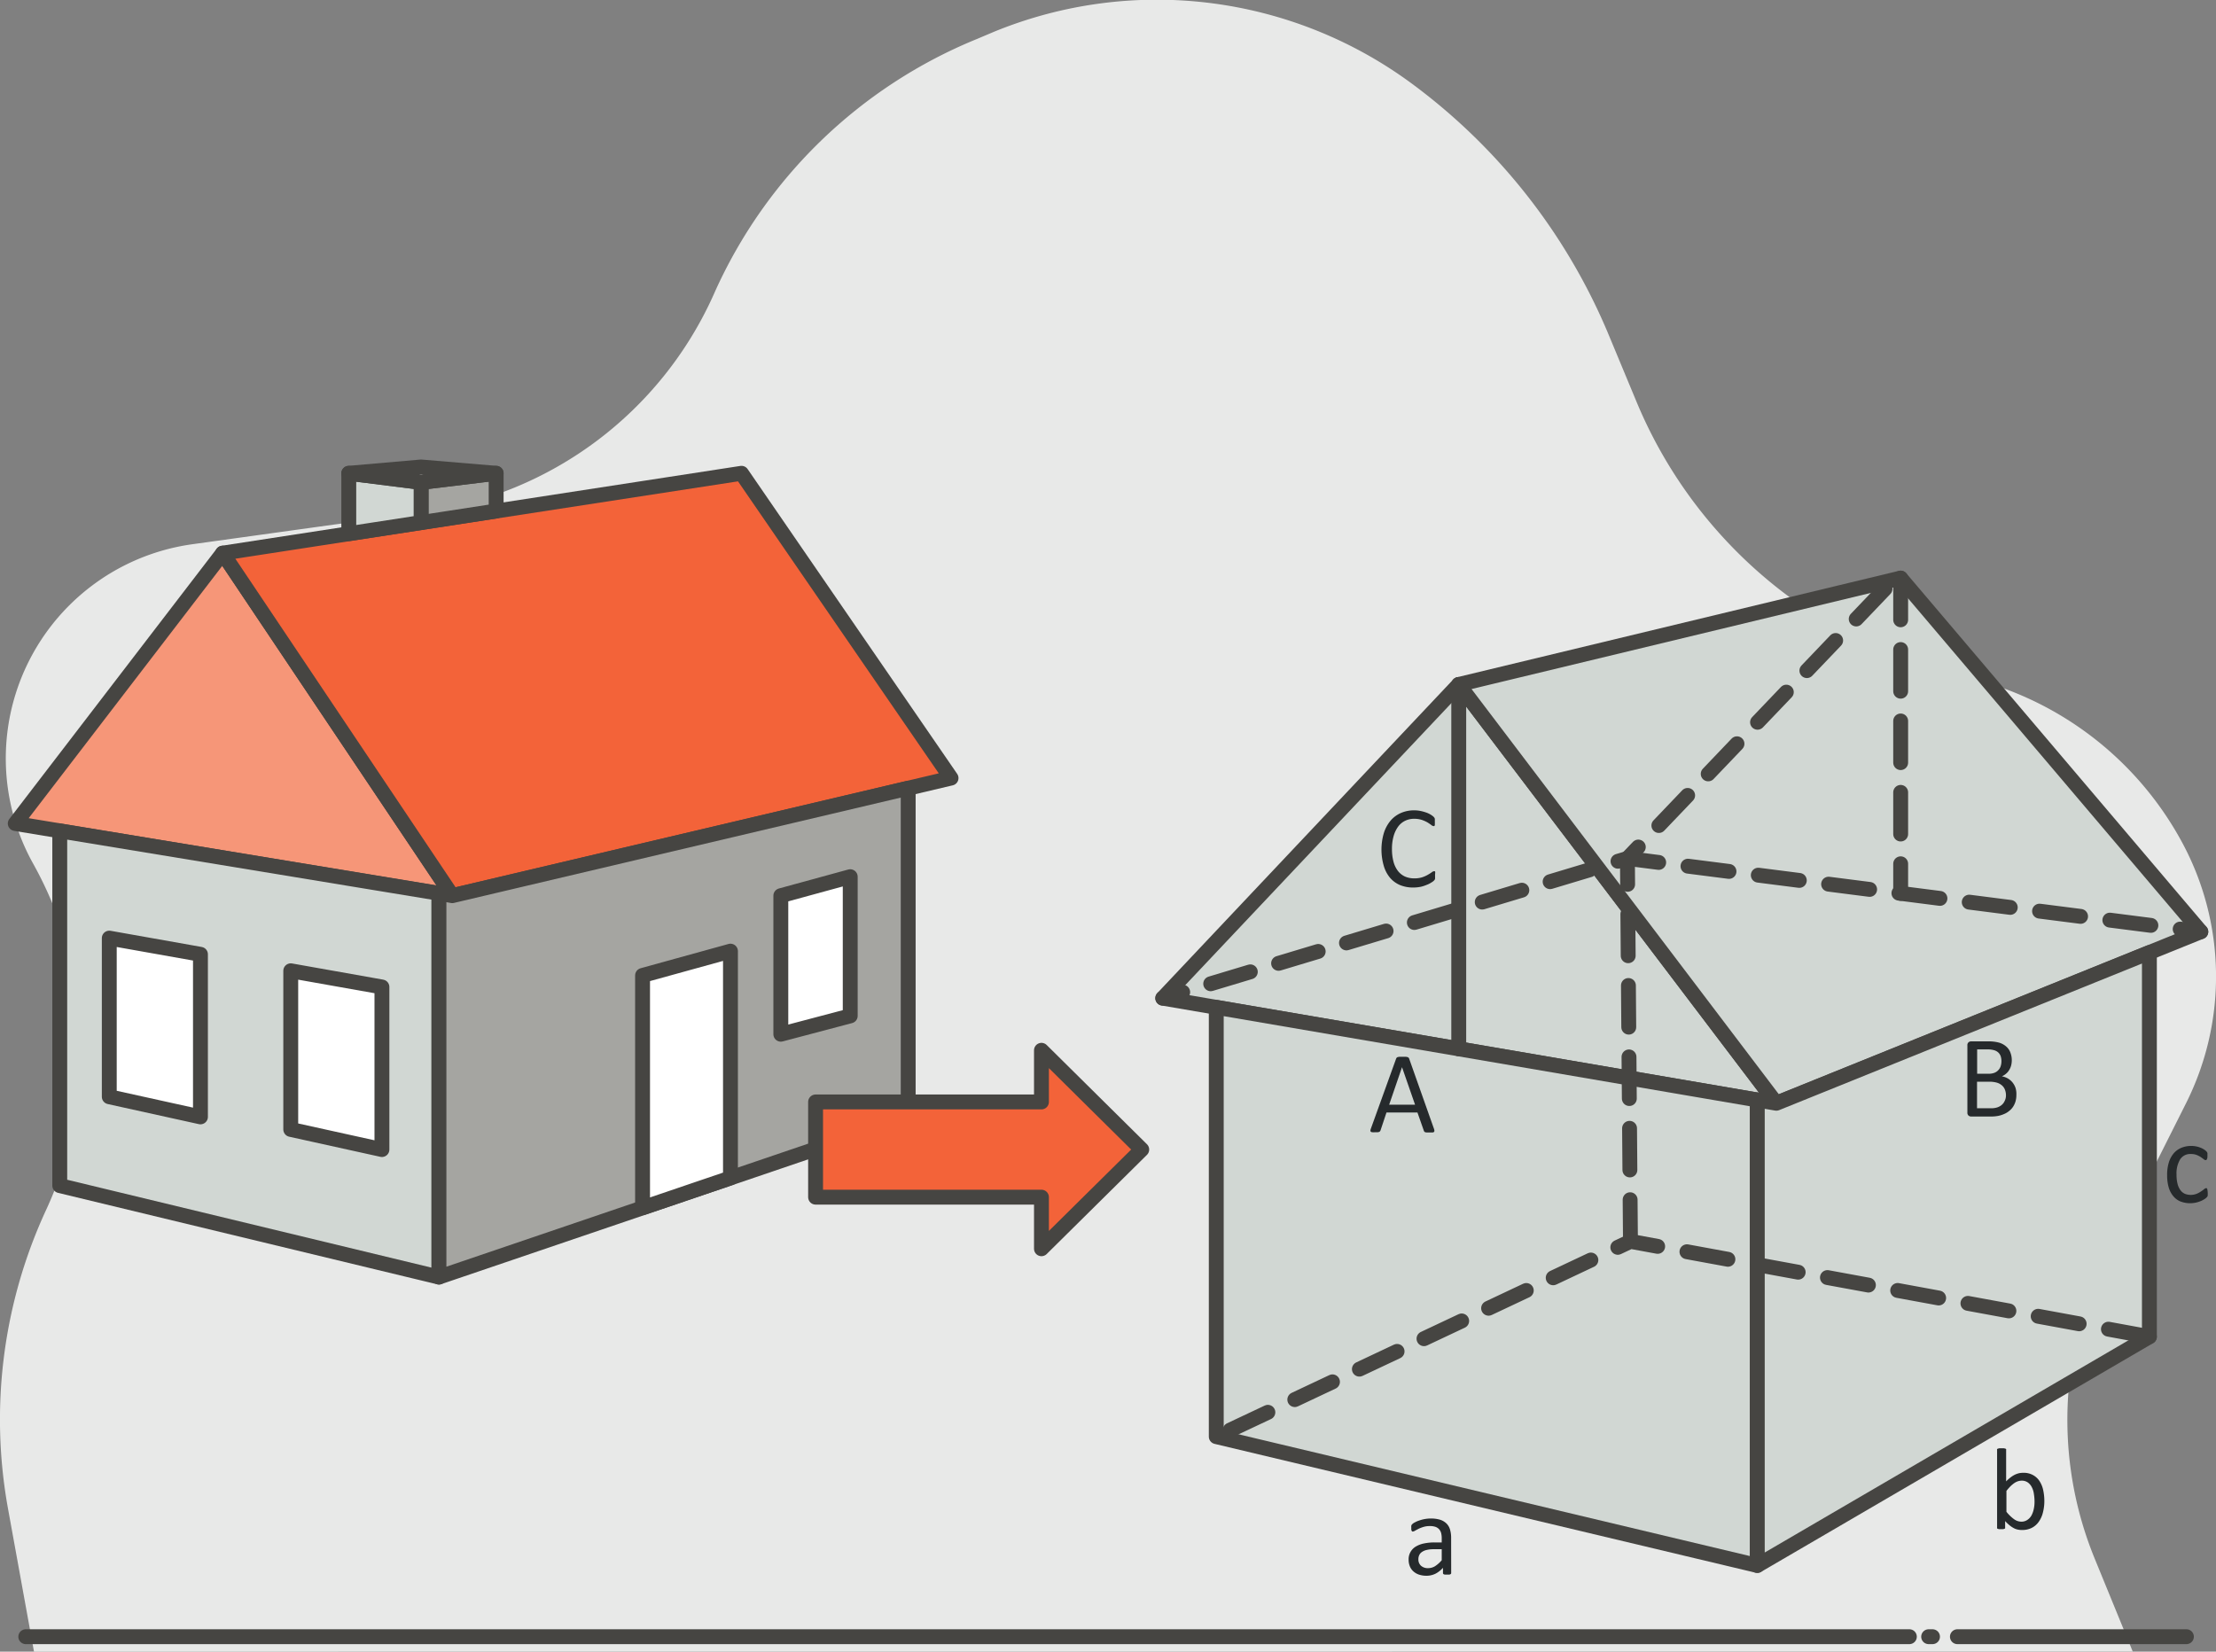
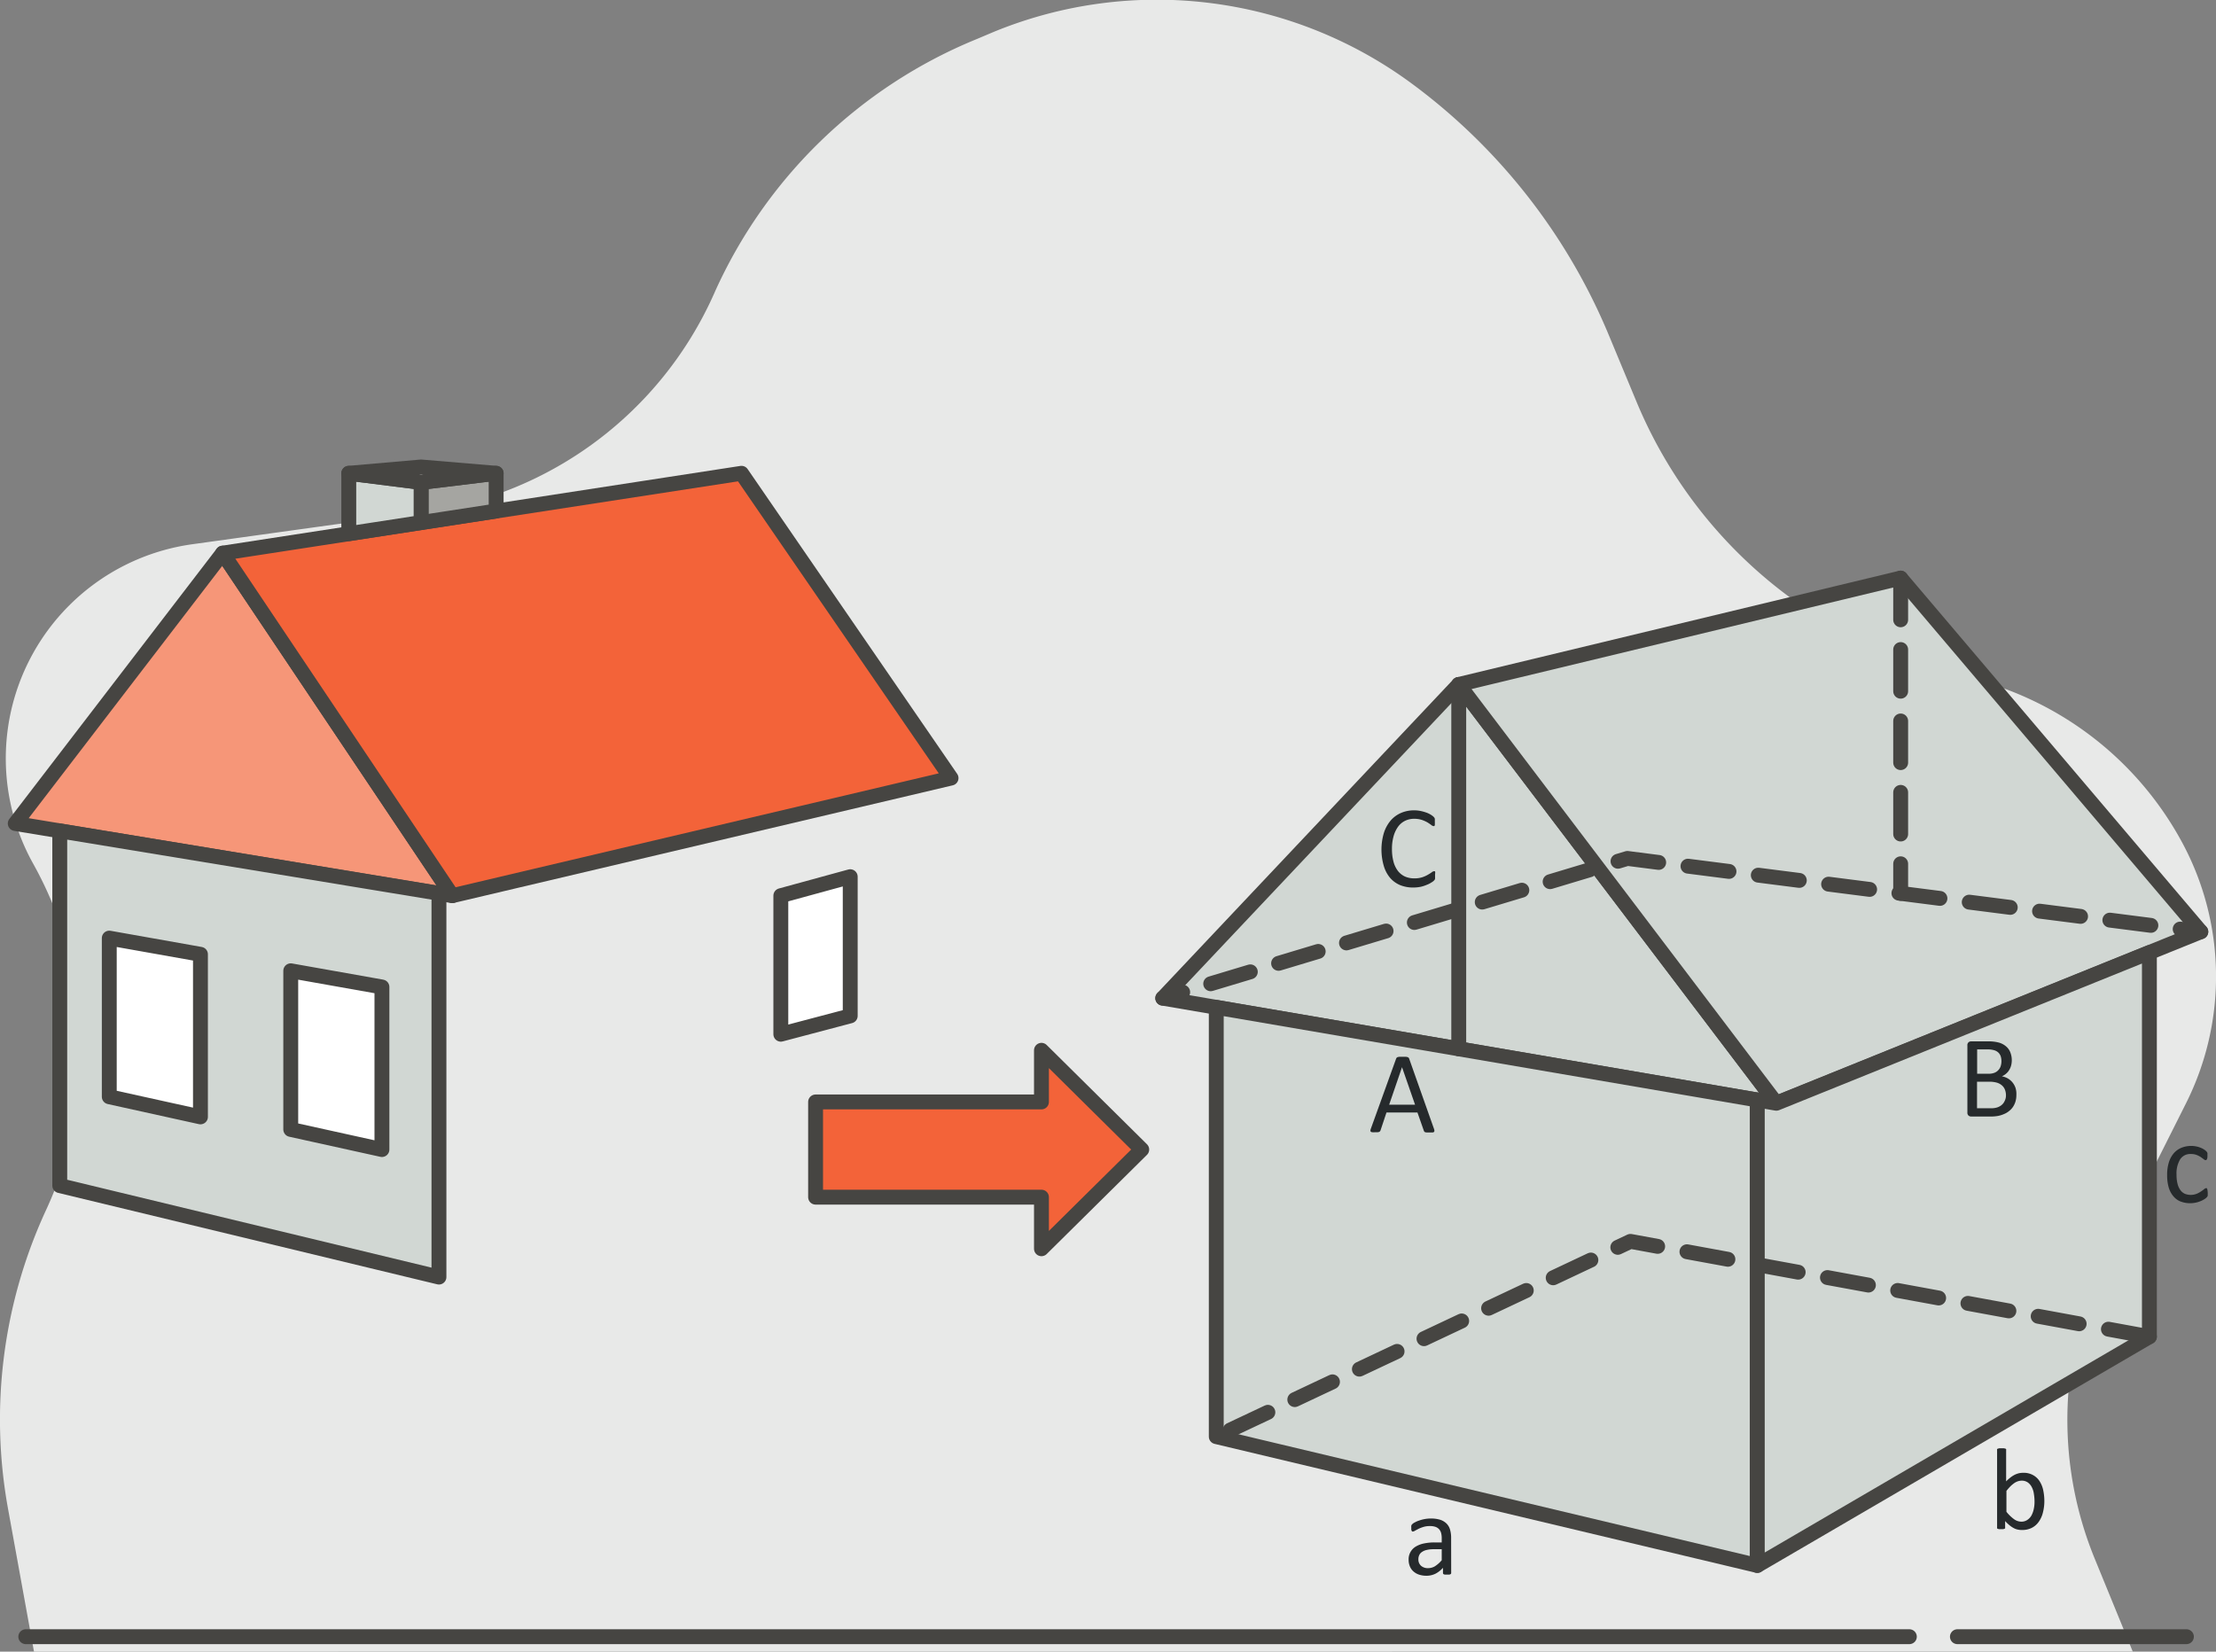
<svg xmlns="http://www.w3.org/2000/svg" viewBox="0 0 372.32 277.54">
  <rect x="0" y="0" width="372.32" height="277.54" fill="#808080" stroke="none" />
  <defs>
    <style>.cls-1{fill:#e8e9e8;}.cls-2{fill:#d1d7d3;}.cls-2,.cls-3,.cls-4,.cls-5,.cls-6,.cls-7,.cls-8,.cls-9{stroke:#464542;stroke-linecap:round;stroke-linejoin:round;stroke-width:2.5px;}.cls-3{fill:#f69678;}.cls-4{fill:#f36339;}.cls-5{fill:#a5a5a1;}.cls-6{fill:#fff;}.cls-7,.cls-8,.cls-9{fill:none;}.cls-8{stroke-dasharray:6.95 4.96;}.cls-9{stroke-dasharray:7 5;}.cls-10{fill:#262a2c;}</style>
  </defs>
  <g id="_2_more_icons" data-name="2 more icons">
    <path class="cls-1" d="M10.15,283.21l-4.36-24A83.86,83.86,0,0,1,12.18,209h0A64.18,64.18,0,0,0,10,150.78h0A36.33,36.33,0,0,1,36.78,97.12l38.83-5.39a62.83,62.83,0,0,0,48.71-36.5l.19-.43a82.41,82.41,0,0,1,44.05-42.57L171.47,11a72.14,72.14,0,0,1,70,8.59h0A100.46,100.46,0,0,1,274.75,62l4.69,11.28a78,78,0,0,0,54.86,46.07h0a55.69,55.69,0,0,1,36.83,28h0a47.44,47.44,0,0,1,.6,43.7l-9.57,19.06h0a61.44,61.44,0,0,0-5.8,57.42l6.41,15.66Z" transform="translate(-4.44 -5.67)" />
    <line class="cls-2" x1="320.8" y1="275.03" x2="4.33" y2="275.03" />
-     <line class="cls-2" x1="324.69" y1="275.03" x2="324.04" y2="275.03" />
    <line class="cls-2" x1="367.35" y1="275.03" x2="328.87" y2="275.03" />
  </g>
  <g id="Layer_3" data-name="Layer 3">
    <polygon class="cls-3" points="37.41 92.95 2.56 138.38 75.99 150.51 37.41 92.95" />
    <polygon class="cls-2" points="10.04 139.62 10.04 199.23 73.75 214.6 73.75 150.11 10.04 139.62" />
    <polygon class="cls-4" points="37.41 92.95 124.58 79.53 159.79 130.75 75.99 150.51 37.41 92.95" />
-     <polygon class="cls-5" points="152.59 132.45 152.59 187.78 73.75 214.6 73.75 150.11 75.99 150.51 152.59 132.45" />
    <polygon class="cls-5" points="70.75 87.81 70.75 81.06 83.36 79.53 83.36 85.87 70.75 87.81" />
    <polygon class="cls-2" points="70.75 81.06 58.6 79.53 58.6 89.68 70.75 87.81 70.75 81.06" />
    <polygon class="cls-5" points="83.36 79.53 70.75 78.47 58.6 79.53 70.75 81.06 83.36 79.53" />
    <polygon class="cls-6" points="18.36 157.64 33.68 160.36 33.68 187.68 18.36 184.3 18.36 157.64" />
    <polygon class="cls-6" points="48.85 163.13 64.17 165.85 64.17 193.17 48.85 189.79 48.85 163.13" />
-     <polygon class="cls-6" points="122.73 197.94 122.73 159.83 107.96 163.91 107.96 202.96 122.73 197.94" />
    <polygon class="cls-6" points="131.19 150.51 142.85 147.32 142.85 170.71 131.19 173.79 131.19 150.51" />
    <polygon class="cls-2" points="245.09 115.02 195.36 167.73 298.45 185.39 245.09 115.02" />
    <polygon class="cls-2" points="245.09 115.02 319.33 97.14 369.77 156.57 298.45 185.39 245.09 115.02" />
    <polygon class="cls-2" points="204.35 169.27 204.35 241.41 295.25 263.06 295.25 184.84 204.35 169.27" />
    <polygon class="cls-2" points="361.13 160.06 361.13 224.62 295.25 263.06 295.25 184.84 298.45 185.39 361.13 160.06" />
    <line class="cls-7" x1="369.77" y1="156.57" x2="366.3" y2="156.12" />
    <polyline class="cls-8" points="361.38 155.5 273.43 144.25 201.09 166.01" />
    <line class="cls-7" x1="198.71" y1="166.72" x2="195.36" y2="167.73" />
    <polyline class="cls-9" points="361.13 224.62 273.94 208.6 204.35 241.41" />
    <line class="cls-2" x1="245.09" y1="176.25" x2="245.09" y2="115.02" />
    <line class="cls-9" x1="319.34" y1="97.15" x2="319.34" y2="150.12" />
    <polygon class="cls-4" points="191.83 193.17 191.83 193.17 191.83 193.17 174.98 176.49 174.98 185.17 137.03 185.17 137.03 201.17 174.98 201.17 174.98 209.84 191.83 193.17 191.83 193.17 191.83 193.17" />
-     <polyline class="cls-9" points="273.94 208.6 273.43 144.25 318.17 97.42" />
    <path class="cls-10" d="M248.26,270a.2.2,0,0,1-.08.17.51.51,0,0,1-.21.09,2,2,0,0,1-.4,0,2.1,2.1,0,0,1-.4,0,.5.5,0,0,1-.22-.09.22.22,0,0,1-.07-.17v-.88a4.31,4.31,0,0,1-1.27,1,3.42,3.42,0,0,1-1.48.34,4,4,0,0,1-1.24-.18,2.66,2.66,0,0,1-.95-.53,2.28,2.28,0,0,1-.61-.84,2.88,2.88,0,0,1-.22-1.13,2.47,2.47,0,0,1,1.16-2.2,4.32,4.32,0,0,1,1.38-.54,8.44,8.44,0,0,1,1.82-.18h1.2v-.68a3.49,3.49,0,0,0-.1-.9,1.62,1.62,0,0,0-.35-.65,1.53,1.53,0,0,0-.61-.39,2.78,2.78,0,0,0-.93-.13,3.49,3.49,0,0,0-1.06.14,5.89,5.89,0,0,0-.82.31l-.59.31a.77.77,0,0,1-.35.15.33.33,0,0,1-.14,0,.4.4,0,0,1-.1-.12.52.52,0,0,1-.06-.2,2.13,2.13,0,0,1,0-.27,2.06,2.06,0,0,1,0-.39.59.59,0,0,1,.17-.26,1.56,1.56,0,0,1,.45-.3,3.81,3.81,0,0,1,.73-.31,5.75,5.75,0,0,1,.91-.24,5.55,5.55,0,0,1,1-.09,5.28,5.28,0,0,1,1.59.21,2.7,2.7,0,0,1,1.06.63,2.35,2.35,0,0,1,.59,1,4.79,4.79,0,0,1,.19,1.44Zm-1.59-4h-1.36a4.75,4.75,0,0,0-1.14.12,2.17,2.17,0,0,0-.8.33,1.25,1.25,0,0,0-.47.53,1.57,1.57,0,0,0-.15.7,1.41,1.41,0,0,0,.43,1.09,1.68,1.68,0,0,0,1.2.41,2.2,2.2,0,0,0,1.17-.33,5,5,0,0,0,1.12-1Z" transform="translate(-4.44 -5.67)" />
    <path class="cls-10" d="M347.92,257.81a7.7,7.7,0,0,1-.25,2.06,4.49,4.49,0,0,1-.72,1.56,3.19,3.19,0,0,1-1.18,1,3.51,3.51,0,0,1-1.59.34,3.09,3.09,0,0,1-.77-.08,2.36,2.36,0,0,1-.69-.27,4,4,0,0,1-.68-.47,7.26,7.26,0,0,1-.71-.68v1.07a.29.29,0,0,1,0,.14.25.25,0,0,1-.13.09,1.05,1.05,0,0,1-.21.06l-.34,0-.33,0a1,1,0,0,1-.22-.06.19.19,0,0,1-.12-.09.52.52,0,0,1,0-.14v-13a.32.32,0,0,1,0-.14.24.24,0,0,1,.13-.1l.24-.06.39,0,.39,0,.25.06a.31.31,0,0,1,.12.1.23.23,0,0,1,0,.14v5.26a6.26,6.26,0,0,1,.75-.67,4.38,4.38,0,0,1,.71-.45,3.66,3.66,0,0,1,.7-.25,3.41,3.41,0,0,1,.73-.07,3.18,3.18,0,0,1,1.62.38,3,3,0,0,1,1.09,1,4.43,4.43,0,0,1,.62,1.5A8.74,8.74,0,0,1,347.92,257.81Zm-1.65.19a8,8,0,0,0-.11-1.31,3.42,3.42,0,0,0-.35-1.12,2.16,2.16,0,0,0-.67-.79,1.75,1.75,0,0,0-1-.3,2.21,2.21,0,0,0-.62.09,2.59,2.59,0,0,0-.61.29,5.63,5.63,0,0,0-.65.53,8.89,8.89,0,0,0-.71.81v3.51a6.51,6.51,0,0,0,1.26,1.23,2.13,2.13,0,0,0,1.26.43,1.76,1.76,0,0,0,1-.3,2.17,2.17,0,0,0,.7-.77,4,4,0,0,0,.38-1.09A5.47,5.47,0,0,0,346.27,258Z" transform="translate(-4.44 -5.67)" />
    <path class="cls-10" d="M375.37,206.09a2.53,2.53,0,0,1,0,.29q0,.12,0,.21l-.06.14a1,1,0,0,1-.16.19,2.17,2.17,0,0,1-.41.3,3.58,3.58,0,0,1-.65.32,4.31,4.31,0,0,1-.79.23,4.51,4.51,0,0,1-2.54-.22,3.06,3.06,0,0,1-1.21-.92,4.08,4.08,0,0,1-.75-1.47,7.2,7.2,0,0,1-.25-2,7,7,0,0,1,.31-2.23,4.34,4.34,0,0,1,.86-1.53,3.45,3.45,0,0,1,1.29-.88,4.38,4.38,0,0,1,1.6-.29,4.26,4.26,0,0,1,.8.08,3.58,3.58,0,0,1,.72.21,3,3,0,0,1,.59.29,2.32,2.32,0,0,1,.37.28,1.06,1.06,0,0,1,.16.19.59.59,0,0,1,.07.16,1.12,1.12,0,0,1,0,.21,2.44,2.44,0,0,1,0,.29,1.12,1.12,0,0,1-.09.53.23.23,0,0,1-.21.15.51.51,0,0,1-.33-.16l-.48-.35a3.8,3.8,0,0,0-.7-.36,2.63,2.63,0,0,0-1-.16,2,2,0,0,0-1.77.89,4.58,4.58,0,0,0-.61,2.6,5.94,5.94,0,0,0,.16,1.48,3,3,0,0,0,.47,1.07,1.87,1.87,0,0,0,.76.64,2.71,2.71,0,0,0,2,0,4,4,0,0,0,.72-.39,5.47,5.47,0,0,0,.52-.38.59.59,0,0,1,.32-.17.15.15,0,0,1,.11,0,.33.33,0,0,1,.09.13,1.11,1.11,0,0,1,.05.24A3.22,3.22,0,0,1,375.37,206.09Z" transform="translate(-4.44 -5.67)" />
    <path class="cls-10" d="M343.22,189.67a3.85,3.85,0,0,1-.15,1.1,3.38,3.38,0,0,1-.42.9,2.92,2.92,0,0,1-.66.7,3.21,3.21,0,0,1-.86.51,4.66,4.66,0,0,1-1,.31,6.66,6.66,0,0,1-1.25.1h-3.27a.68.68,0,0,1-.42-.15.64.64,0,0,1-.2-.53V181.34a.62.62,0,0,1,.2-.53.68.68,0,0,1,.42-.15h2.84a6.7,6.7,0,0,1,1.84.21,3.08,3.08,0,0,1,1.19.63,2.5,2.5,0,0,1,.72,1,3.61,3.61,0,0,1,.25,1.35,3.49,3.49,0,0,1-.11.86,2.78,2.78,0,0,1-.32.75,2.2,2.2,0,0,1-.52.62,2.43,2.43,0,0,1-.72.45,3.27,3.27,0,0,1,1,.36,2.89,2.89,0,0,1,.78.66,3,3,0,0,1,.52.94A3.44,3.44,0,0,1,343.22,189.67ZM340.71,184a2.73,2.73,0,0,0-.12-.83,1.61,1.61,0,0,0-.4-.63,1.75,1.75,0,0,0-.7-.39,4,4,0,0,0-1.15-.14h-1.71v4.09h1.88a2.59,2.59,0,0,0,1.05-.17,1.71,1.71,0,0,0,.65-.46,1.65,1.65,0,0,0,.38-.67A2.67,2.67,0,0,0,340.71,184Zm.76,5.76a2.59,2.59,0,0,0-.18-1,1.81,1.81,0,0,0-.52-.72,2.27,2.27,0,0,0-.86-.45,4.74,4.74,0,0,0-1.3-.15h-2v4.46H339a3.24,3.24,0,0,0,1-.14,2.28,2.28,0,0,0,.75-.41,1.87,1.87,0,0,0,.5-.67A2,2,0,0,0,341.47,189.77Z" transform="translate(-4.44 -5.67)" />
    <path class="cls-10" d="M245.36,195.33a1.2,1.2,0,0,1,.08.35.26.26,0,0,1-.07.2.42.42,0,0,1-.26.09l-.48,0-.47,0a.94.94,0,0,1-.28-.05.25.25,0,0,1-.13-.09.64.64,0,0,1-.08-.14l-1.08-3.08h-5.2l-1,3a.71.71,0,0,1-.08.15.4.4,0,0,1-.14.11,1.12,1.12,0,0,1-.26.06l-.44,0a2.86,2.86,0,0,1-.46,0,.39.39,0,0,1-.25-.09.24.24,0,0,1-.07-.2,1.28,1.28,0,0,1,.09-.35L239,183.59a.61.61,0,0,1,.1-.18.43.43,0,0,1,.19-.11,1.82,1.82,0,0,1,.31-.05l.47,0,.52,0a2,2,0,0,1,.32.05.62.62,0,0,1,.2.11.49.49,0,0,1,.1.19ZM240,185h0l-2.16,6.3h4.35Z" transform="translate(-4.44 -5.67)" />
    <path class="cls-10" d="M245.55,152.86a2.35,2.35,0,0,1,0,.28,1.06,1.06,0,0,1,0,.2l-.06.16-.14.16a2,2,0,0,1-.41.3,3.67,3.67,0,0,1-.77.39,5.92,5.92,0,0,1-1,.33,6.5,6.5,0,0,1-1.3.13,5.75,5.75,0,0,1-2.2-.41,4.57,4.57,0,0,1-1.67-1.21,5.52,5.52,0,0,1-1.06-2,9.81,9.81,0,0,1,0-5.51,6.06,6.06,0,0,1,1.12-2.09,4.83,4.83,0,0,1,1.74-1.3,5.42,5.42,0,0,1,2.23-.45,5.22,5.22,0,0,1,1.06.1,7.68,7.68,0,0,1,.95.26,3.91,3.91,0,0,1,.77.36,3.06,3.06,0,0,1,.47.34,1.83,1.83,0,0,1,.17.2,1.38,1.38,0,0,1,.06.16,1.09,1.09,0,0,1,0,.22,2.63,2.63,0,0,1,0,.3,1.62,1.62,0,0,1,0,.33,1.14,1.14,0,0,1,0,.23.39.39,0,0,1-.1.14.18.18,0,0,1-.13,0,.69.69,0,0,1-.38-.19c-.16-.12-.37-.26-.62-.42a5.58,5.58,0,0,0-.94-.42,4.17,4.17,0,0,0-1.31-.19,3.43,3.43,0,0,0-1.52.34,3.18,3.18,0,0,0-1.18,1,5,5,0,0,0-.75,1.6,7.8,7.8,0,0,0-.27,2.15,8.07,8.07,0,0,0,.26,2.13,4.42,4.42,0,0,0,.74,1.54,3.18,3.18,0,0,0,1.18.94,3.86,3.86,0,0,0,1.59.31,4.25,4.25,0,0,0,1.3-.18,5,5,0,0,0,.95-.42,7,7,0,0,0,.65-.41.74.74,0,0,1,.4-.19.27.27,0,0,1,.12,0,.23.23,0,0,1,.07.11,1.14,1.14,0,0,1,0,.23C245.55,152.59,245.55,152.71,245.55,152.86Z" transform="translate(-4.44 -5.67)" />
  </g>
</svg>